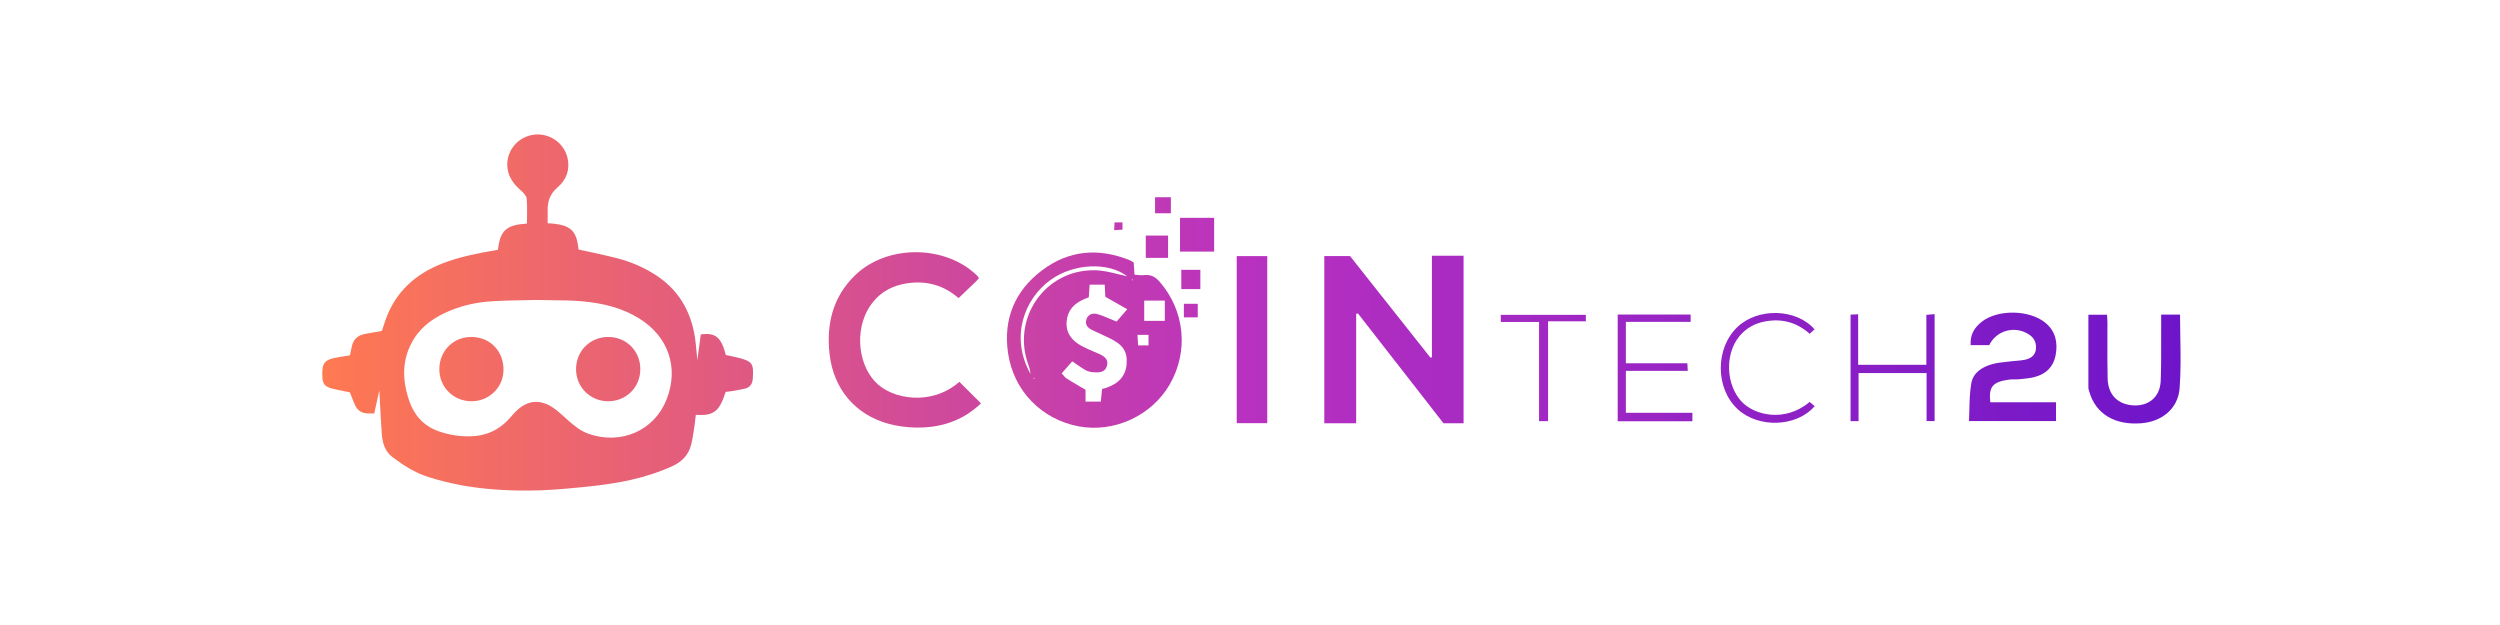
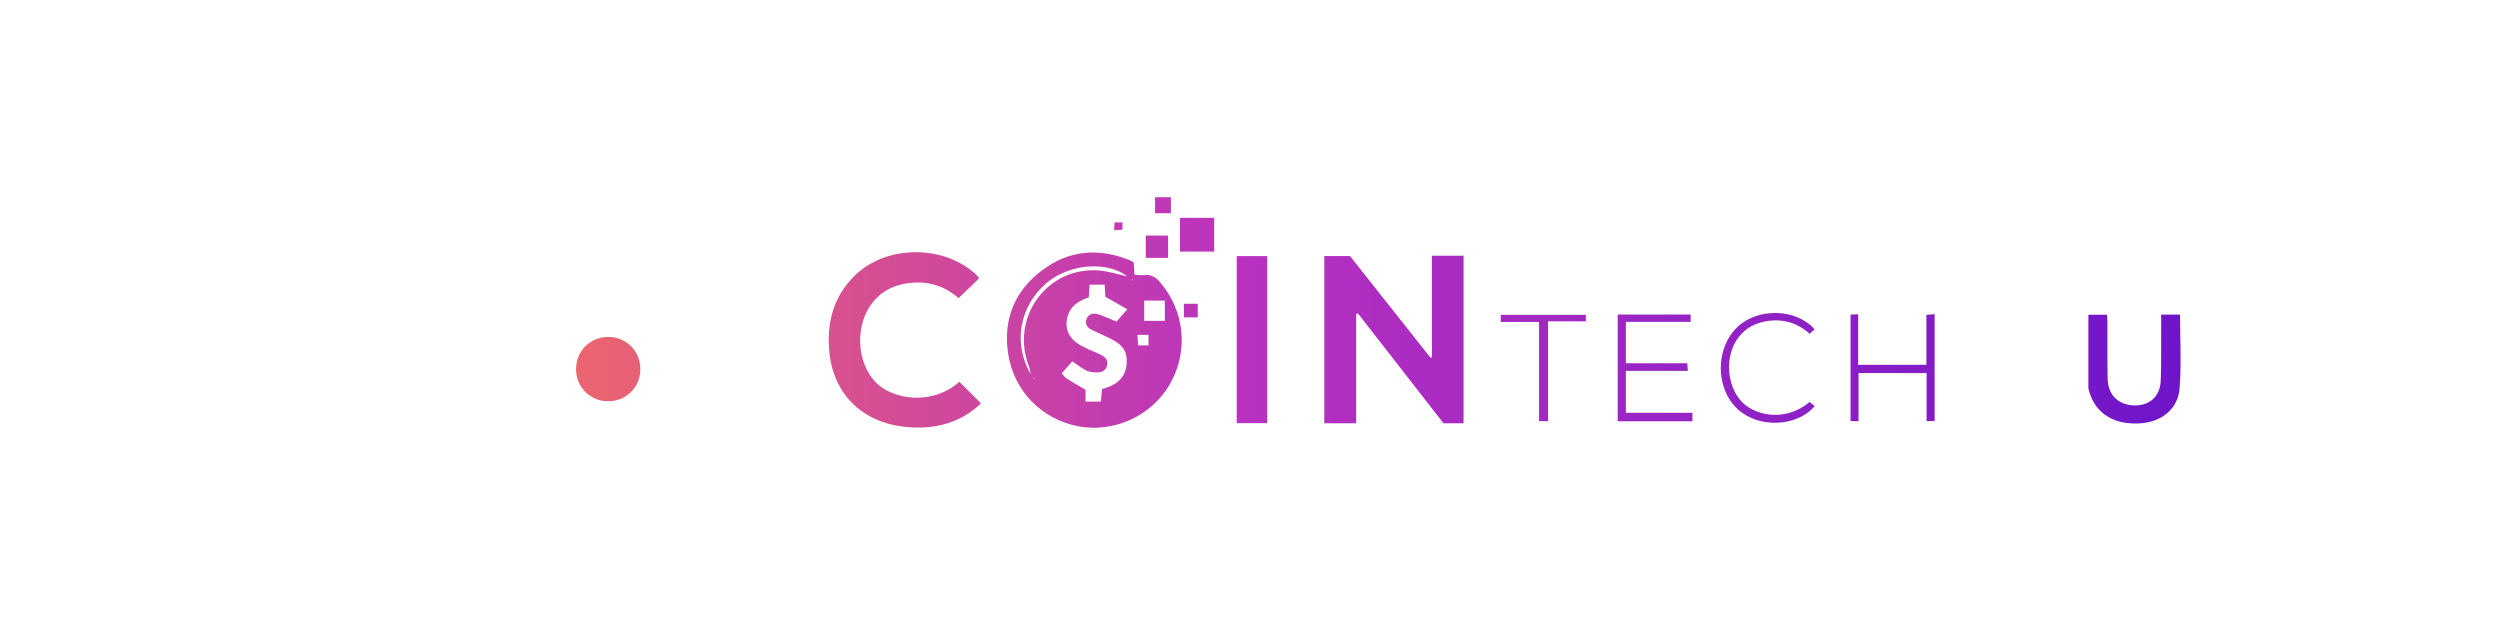
<svg xmlns="http://www.w3.org/2000/svg" width="128" height="32" viewBox="0 0 128 32" fill="none">
-   <path d="M22.494 18.873C22.512 17.936 23.235 17.234 24.166 17.252C25.109 17.268 25.795 17.993 25.779 18.953C25.763 19.852 25.033 20.554 24.12 20.544C23.194 20.533 22.477 19.796 22.494 18.875V18.873Z" fill="url(#paint0_linear_0_3)" />
  <path d="M31.142 17.252C30.21 17.254 29.494 17.97 29.494 18.9H29.493C29.493 19.814 30.212 20.538 31.126 20.544C32.066 20.549 32.793 19.823 32.784 18.882C32.777 17.961 32.061 17.25 31.142 17.252Z" fill="url(#paint1_linear_0_3)" />
-   <path fill-rule="evenodd" clip-rule="evenodd" d="M19.228 20.864C19.293 20.571 19.357 20.28 19.422 19.986C19.433 20.191 19.444 20.396 19.454 20.602C19.481 21.152 19.509 21.703 19.551 22.251C19.585 22.693 19.719 23.121 20.087 23.398C20.651 23.825 21.248 24.205 21.929 24.422C23.026 24.774 24.154 24.972 25.302 25.058C26.509 25.149 27.715 25.133 28.92 25.025C30.048 24.926 31.176 24.822 32.284 24.574C33.03 24.406 33.757 24.174 34.453 23.853C34.934 23.632 35.263 23.271 35.392 22.752C35.448 22.525 35.483 22.293 35.519 22.061C35.526 22.01 35.534 21.958 35.542 21.907C35.568 21.748 35.586 21.587 35.604 21.427C35.611 21.365 35.618 21.302 35.625 21.24C36.539 21.302 36.836 21.069 37.153 20.066C37.188 20.062 37.223 20.058 37.259 20.054C37.337 20.045 37.417 20.035 37.496 20.022L37.585 20.006C37.771 19.973 37.958 19.939 38.143 19.897C38.399 19.837 38.521 19.656 38.542 19.403C38.554 19.271 38.556 19.138 38.554 19.006C38.551 18.67 38.454 18.532 38.132 18.415C38.001 18.367 37.867 18.33 37.731 18.299C37.611 18.27 37.491 18.245 37.372 18.22C37.301 18.205 37.23 18.19 37.161 18.175C36.928 17.261 36.631 17.017 35.88 17.123C35.848 17.359 35.816 17.596 35.784 17.838L35.784 17.839C35.757 18.036 35.731 18.237 35.703 18.442C35.69 18.312 35.678 18.185 35.667 18.06C35.644 17.799 35.622 17.547 35.585 17.296C35.376 15.907 34.717 14.8 33.511 14.042C32.91 13.662 32.26 13.391 31.574 13.216C31.118 13.099 30.658 12.999 30.196 12.899C30.004 12.857 29.811 12.816 29.619 12.773C29.521 11.8 29.237 11.491 28.04 11.431C28.04 11.358 28.04 11.286 28.041 11.213V11.212C28.041 11.067 28.042 10.921 28.04 10.775C28.033 10.314 28.16 9.928 28.535 9.606C29.007 9.202 29.205 8.666 29.044 8.037C28.844 7.259 28.04 6.757 27.239 6.911C26.419 7.068 25.871 7.826 25.988 8.641C26.053 9.099 26.314 9.431 26.645 9.73L26.655 9.74C26.785 9.858 26.948 10.008 26.963 10.158C26.995 10.464 26.989 10.775 26.984 11.085C26.981 11.205 26.979 11.326 26.979 11.447C25.919 11.517 25.609 11.795 25.496 12.787C25.471 12.791 25.446 12.796 25.421 12.801C25.391 12.807 25.36 12.814 25.33 12.819C24.423 12.972 23.523 13.151 22.662 13.485C21.276 14.022 20.256 14.934 19.746 16.359C19.701 16.485 19.66 16.612 19.619 16.739C19.598 16.807 19.576 16.876 19.553 16.944L19.395 16.973C19.323 16.985 19.25 16.997 19.177 17.01C18.997 17.04 18.816 17.07 18.637 17.109C18.305 17.181 18.091 17.383 18.017 17.721C17.995 17.815 17.976 17.909 17.957 18.004C17.944 18.067 17.931 18.13 17.918 18.192C17.742 18.221 17.573 18.248 17.404 18.276L17.302 18.293C16.608 18.41 16.475 18.574 16.503 19.278C16.518 19.646 16.625 19.794 16.988 19.89C17.197 19.944 17.409 19.986 17.622 20.029C17.718 20.048 17.816 20.067 17.912 20.087C17.939 20.153 17.965 20.219 17.991 20.286C18.051 20.442 18.113 20.6 18.185 20.754C18.315 21.033 18.545 21.169 18.855 21.169H19.16L19.228 20.864ZM27.478 15.357C27.268 15.363 27.053 15.367 26.835 15.371C26.291 15.381 25.725 15.391 25.16 15.428C24.432 15.474 23.718 15.624 23.039 15.907C22.291 16.218 21.628 16.649 21.192 17.351C20.561 18.366 20.582 19.442 20.956 20.533C21.209 21.268 21.69 21.802 22.431 22.071C22.945 22.258 23.484 22.345 24.032 22.341C24.874 22.336 25.574 22.014 26.127 21.378L26.185 21.311C26.243 21.245 26.301 21.178 26.362 21.115C26.976 20.473 27.651 20.399 28.374 20.913C28.556 21.042 28.723 21.194 28.89 21.345C28.947 21.397 29.004 21.449 29.062 21.5C29.387 21.788 29.718 22.066 30.138 22.212C31.802 22.79 33.492 22.052 34.124 20.464C34.773 18.836 34.227 17.234 32.724 16.303C31.837 15.753 30.854 15.523 29.839 15.43C29.316 15.382 28.788 15.376 28.239 15.371C27.991 15.368 27.738 15.365 27.48 15.359L27.478 15.357Z" fill="url(#paint2_linear_0_3)" />
  <path fill-rule="evenodd" clip-rule="evenodd" d="M58.044 13.433L58.049 13.506C58.062 13.679 58.075 13.852 58.087 14.063C58.139 14.066 58.189 14.072 58.239 14.077C58.356 14.089 58.468 14.1 58.577 14.085C58.926 14.042 59.164 14.182 59.387 14.441C60.659 15.914 60.867 17.982 59.895 19.674C58.969 21.284 57.043 22.174 55.22 21.828C53.322 21.468 51.892 20.006 51.611 18.072C51.359 16.339 51.954 14.899 53.344 13.847C54.72 12.806 56.25 12.677 57.846 13.325C57.894 13.345 57.938 13.372 57.984 13.4C58.004 13.412 58.023 13.425 58.044 13.437V13.433ZM52.747 19.048C52.753 19.082 52.759 19.117 52.765 19.151C51.699 17.245 52.454 15.304 53.772 14.344C54.983 13.462 56.769 13.415 57.712 14.146C57.574 14.119 57.422 14.081 57.262 14.041C56.888 13.947 56.465 13.841 56.041 13.836C53.473 13.804 51.752 16.35 52.678 18.749C52.714 18.843 52.73 18.945 52.747 19.048ZM52.798 19.191C52.817 19.183 52.825 19.178 52.798 19.191V19.191ZM55.742 15.223C55.689 15.245 55.645 15.262 55.606 15.278C55.568 15.293 55.535 15.306 55.501 15.32C54.997 15.536 54.658 15.886 54.611 16.458C54.565 17.06 54.889 17.449 55.382 17.715C55.592 17.827 55.811 17.92 56.029 18.014C56.099 18.044 56.17 18.074 56.239 18.104C56.513 18.227 56.776 18.378 56.675 18.735C56.574 19.087 56.261 19.08 55.969 19.059C55.84 19.048 55.696 19.019 55.584 18.954C55.425 18.864 55.274 18.759 55.116 18.649C55.046 18.601 54.974 18.55 54.9 18.5C54.727 18.698 54.55 18.9 54.359 19.116C54.388 19.147 54.414 19.177 54.439 19.207C54.497 19.276 54.551 19.34 54.619 19.383C54.819 19.511 55.026 19.632 55.245 19.761C55.354 19.825 55.465 19.89 55.58 19.959V20.561H56.362C56.378 20.393 56.393 20.24 56.409 20.088L56.427 19.916C56.499 19.898 56.556 19.883 56.61 19.865C57.288 19.646 57.641 19.235 57.684 18.63C57.727 17.982 57.489 17.632 56.773 17.297L55.919 16.898C55.696 16.79 55.544 16.631 55.62 16.365C55.699 16.098 55.937 16.019 56.16 16.076C56.377 16.132 56.585 16.221 56.812 16.318C56.925 16.366 57.043 16.416 57.169 16.465C57.298 16.314 57.482 16.102 57.716 15.832L57.256 15.571C57.031 15.443 56.814 15.32 56.592 15.194C56.586 15.074 56.58 14.948 56.574 14.812C56.571 14.736 56.568 14.657 56.564 14.575H55.789C55.782 14.686 55.775 14.79 55.768 14.894C55.76 14.997 55.753 15.101 55.746 15.212L55.742 15.223ZM58.584 16.429H59.639V15.392H58.584V16.429ZM58.804 17.683V17.146H58.238C58.249 17.348 58.26 17.517 58.271 17.683H58.804ZM57.983 14.305C57.992 14.307 58.005 14.327 58.01 14.335C58.006 14.337 58.003 14.341 57.999 14.344C57.993 14.351 57.986 14.358 57.979 14.358C57.971 14.358 57.964 14.349 57.956 14.34C57.953 14.336 57.95 14.333 57.947 14.33C57.953 14.327 57.959 14.321 57.964 14.316C57.971 14.31 57.977 14.305 57.983 14.305ZM52.944 19.401C52.944 19.401 52.969 19.379 52.969 19.368C52.969 19.36 52.96 19.351 52.951 19.342L52.944 19.336L52.937 19.342C52.928 19.351 52.919 19.36 52.919 19.368C52.919 19.377 52.928 19.386 52.937 19.394L52.944 19.401Z" fill="url(#paint3_linear_0_3)" />
  <path d="M69.122 13.112H67.804V21.67H69.436V16.069C69.468 16.062 69.497 16.055 69.526 16.048C70.722 17.581 71.915 19.114 73.097 20.631L73.905 21.67H74.935V13.094H73.314V18.291L73.239 18.313C72.369 17.214 71.5 16.116 70.638 15.027L69.122 13.112Z" fill="url(#paint4_linear_0_3)" />
  <path d="M50.124 14.243C50.103 14.265 50.084 14.288 50.064 14.31C50.035 14.343 50.006 14.375 49.976 14.405C49.748 14.625 49.521 14.842 49.282 15.069L49.079 15.263C48.323 14.604 47.441 14.359 46.461 14.503C45.755 14.604 45.147 14.902 44.689 15.472C43.771 16.61 43.839 18.5 44.801 19.538C45.647 20.453 47.696 20.805 49.119 19.549C49.303 19.73 49.485 19.913 49.669 20.096C49.852 20.28 50.038 20.465 50.225 20.651C49.281 21.562 48.121 21.925 46.828 21.89C46.382 21.875 45.928 21.817 45.499 21.699C43.796 21.238 42.679 19.923 42.474 18.133C42.301 16.599 42.636 15.205 43.778 14.096C45.417 12.504 48.413 12.525 50.041 14.124C50.062 14.146 50.077 14.17 50.094 14.197C50.103 14.212 50.113 14.227 50.124 14.243Z" fill="url(#paint5_linear_0_3)" />
-   <path d="M105.268 20.597H101.904C101.81 19.786 102.037 19.556 102.851 19.437C102.938 19.423 103.028 19.424 103.117 19.425C103.193 19.426 103.27 19.427 103.345 19.419L103.457 19.409C103.688 19.388 103.921 19.366 104.144 19.311C104.746 19.16 105.142 18.789 105.253 18.155C105.365 17.521 105.239 16.955 104.728 16.53C103.917 15.857 102.297 15.828 101.472 16.469C101.086 16.768 100.859 17.146 100.899 17.672H101.85C102.221 16.894 103.204 16.653 103.91 17.143C104.173 17.326 104.27 17.575 104.238 17.881C104.202 18.201 103.975 18.349 103.701 18.414C103.551 18.449 103.394 18.462 103.238 18.474C103.154 18.48 103.071 18.487 102.988 18.497C102.895 18.509 102.801 18.519 102.708 18.529C102.472 18.554 102.236 18.579 102.012 18.641C101.497 18.781 101.029 19.073 100.932 19.617C100.853 20.063 100.842 20.523 100.831 20.981C100.827 21.174 100.822 21.367 100.813 21.558H105.268V20.597Z" fill="url(#paint6_linear_0_3)" />
  <path d="M110.645 16.109H111.617C111.617 16.497 111.625 16.884 111.632 17.269C111.648 18.147 111.663 19.02 111.596 19.883C111.513 20.939 110.674 21.598 109.608 21.673C108.261 21.771 107.303 21.187 106.975 20.067L106.967 20.041L106.962 20.024C106.943 19.966 106.925 19.909 106.925 19.851V16.113H107.879C107.881 16.156 107.885 16.199 107.888 16.242C107.894 16.329 107.901 16.415 107.901 16.502C107.902 16.822 107.901 17.142 107.899 17.462V17.464C107.897 18.103 107.895 18.742 107.911 19.383C107.933 20.182 108.387 20.665 109.132 20.748C109.968 20.838 110.591 20.355 110.627 19.516C110.654 18.865 110.653 18.212 110.651 17.559C110.651 17.251 110.65 16.942 110.652 16.635V16.116L110.645 16.109Z" fill="url(#paint7_linear_0_3)" />
  <path d="M64.883 13.113H63.32V21.666H64.883V13.113Z" fill="url(#paint8_linear_0_3)" />
  <path d="M83.244 18.987V21.137H86.651V21.569H82.826V16.105H86.561V16.48H83.244V18.598H86.392C86.396 18.684 86.4 18.759 86.405 18.834L86.409 18.901L86.413 18.987H83.244Z" fill="url(#paint9_linear_0_3)" />
  <path d="M98.63 16.12V18.677H95.137V16.091C95.083 16.093 95.034 16.096 94.988 16.098C94.903 16.103 94.827 16.107 94.748 16.109V21.562H95.158V19.102H98.641V21.558H99.052V16.084C98.9 16.095 98.774 16.105 98.63 16.12Z" fill="url(#paint10_linear_0_3)" />
  <path d="M92.907 16.862L92.906 16.863C91.976 15.796 90.018 15.739 88.96 16.739C87.818 17.82 87.818 19.876 88.96 20.942C90.026 21.936 91.985 21.872 92.911 20.795C92.871 20.761 92.83 20.727 92.79 20.693C92.745 20.654 92.7 20.615 92.655 20.578C91.391 21.645 89.817 21.266 89.162 20.553C88.373 19.7 88.305 18.148 89.043 17.233C89.385 16.808 89.835 16.559 90.368 16.458C91.233 16.296 91.996 16.502 92.655 17.089C92.717 17.031 92.772 16.983 92.823 16.938L92.825 16.936L92.859 16.905L92.906 16.863L92.907 16.865V16.862Z" fill="url(#paint11_linear_0_3)" />
  <path d="M78.8 21.562H79.261V16.451H81.195V16.12H76.84V16.484H78.8V21.562Z" fill="url(#paint12_linear_0_3)" />
  <path d="M62.164 11.153V12.882H60.417V11.153H62.164Z" fill="url(#paint13_linear_0_3)" />
  <path d="M58.663 13.203H59.805V12.061H58.663V13.203Z" fill="url(#paint14_linear_0_3)" />
-   <path d="M60.482 13.815H61.458V14.802H60.482V13.815Z" fill="url(#paint15_linear_0_3)" />
+   <path d="M60.482 13.815H61.458H60.482V13.815Z" fill="url(#paint15_linear_0_3)" />
  <path d="M59.139 10.919H59.949V10.098H59.139V10.919Z" fill="url(#paint16_linear_0_3)" />
  <path d="M61.325 15.554V16.249H60.615V15.554H61.325Z" fill="url(#paint17_linear_0_3)" />
  <path d="M57.051 11.675C57.05 11.709 57.048 11.746 57.046 11.787L57.05 11.784C57.223 11.773 57.345 11.765 57.471 11.758V11.387H57.064C57.059 11.486 57.055 11.567 57.051 11.675Z" fill="url(#paint18_linear_0_3)" />
  <defs>
    <linearGradient id="paint0_linear_0_3" x1="111.553" y1="15.985" x2="16.494" y2="15.985" gradientUnits="userSpaceOnUse">
      <stop stop-color="#6F15C9" />
      <stop offset="0.5" stop-color="#B831C0" />
      <stop offset="1" stop-color="#FF7951" />
    </linearGradient>
    <linearGradient id="paint1_linear_0_3" x1="111.553" y1="15.985" x2="16.494" y2="15.985" gradientUnits="userSpaceOnUse">
      <stop stop-color="#6F15C9" />
      <stop offset="0.5" stop-color="#B831C0" />
      <stop offset="1" stop-color="#FF7951" />
    </linearGradient>
    <linearGradient id="paint2_linear_0_3" x1="111.553" y1="15.985" x2="16.494" y2="15.985" gradientUnits="userSpaceOnUse">
      <stop stop-color="#6F15C9" />
      <stop offset="0.5" stop-color="#B831C0" />
      <stop offset="1" stop-color="#FF7951" />
    </linearGradient>
    <linearGradient id="paint3_linear_0_3" x1="111.553" y1="15.985" x2="16.494" y2="15.985" gradientUnits="userSpaceOnUse">
      <stop stop-color="#6F15C9" />
      <stop offset="0.5" stop-color="#B831C0" />
      <stop offset="1" stop-color="#FF7951" />
    </linearGradient>
    <linearGradient id="paint4_linear_0_3" x1="111.553" y1="15.985" x2="16.494" y2="15.985" gradientUnits="userSpaceOnUse">
      <stop stop-color="#6F15C9" />
      <stop offset="0.5" stop-color="#B831C0" />
      <stop offset="1" stop-color="#FF7951" />
    </linearGradient>
    <linearGradient id="paint5_linear_0_3" x1="111.553" y1="15.985" x2="16.494" y2="15.985" gradientUnits="userSpaceOnUse">
      <stop stop-color="#6F15C9" />
      <stop offset="0.5" stop-color="#B831C0" />
      <stop offset="1" stop-color="#FF7951" />
    </linearGradient>
    <linearGradient id="paint6_linear_0_3" x1="111.553" y1="15.985" x2="16.494" y2="15.985" gradientUnits="userSpaceOnUse">
      <stop stop-color="#6F15C9" />
      <stop offset="0.5" stop-color="#B831C0" />
      <stop offset="1" stop-color="#FF7951" />
    </linearGradient>
    <linearGradient id="paint7_linear_0_3" x1="111.553" y1="15.985" x2="16.494" y2="15.985" gradientUnits="userSpaceOnUse">
      <stop stop-color="#6F15C9" />
      <stop offset="0.5" stop-color="#B831C0" />
      <stop offset="1" stop-color="#FF7951" />
    </linearGradient>
    <linearGradient id="paint8_linear_0_3" x1="111.553" y1="15.985" x2="16.494" y2="15.985" gradientUnits="userSpaceOnUse">
      <stop stop-color="#6F15C9" />
      <stop offset="0.5" stop-color="#B831C0" />
      <stop offset="1" stop-color="#FF7951" />
    </linearGradient>
    <linearGradient id="paint9_linear_0_3" x1="111.553" y1="15.985" x2="16.494" y2="15.985" gradientUnits="userSpaceOnUse">
      <stop stop-color="#6F15C9" />
      <stop offset="0.5" stop-color="#B831C0" />
      <stop offset="1" stop-color="#FF7951" />
    </linearGradient>
    <linearGradient id="paint10_linear_0_3" x1="111.553" y1="15.985" x2="16.494" y2="15.985" gradientUnits="userSpaceOnUse">
      <stop stop-color="#6F15C9" />
      <stop offset="0.5" stop-color="#B831C0" />
      <stop offset="1" stop-color="#FF7951" />
    </linearGradient>
    <linearGradient id="paint11_linear_0_3" x1="111.553" y1="15.985" x2="16.494" y2="15.985" gradientUnits="userSpaceOnUse">
      <stop stop-color="#6F15C9" />
      <stop offset="0.5" stop-color="#B831C0" />
      <stop offset="1" stop-color="#FF7951" />
    </linearGradient>
    <linearGradient id="paint12_linear_0_3" x1="111.553" y1="15.985" x2="16.494" y2="15.985" gradientUnits="userSpaceOnUse">
      <stop stop-color="#6F15C9" />
      <stop offset="0.5" stop-color="#B831C0" />
      <stop offset="1" stop-color="#FF7951" />
    </linearGradient>
    <linearGradient id="paint13_linear_0_3" x1="111.553" y1="15.985" x2="16.494" y2="15.985" gradientUnits="userSpaceOnUse">
      <stop stop-color="#6F15C9" />
      <stop offset="0.5" stop-color="#B831C0" />
      <stop offset="1" stop-color="#FF7951" />
    </linearGradient>
    <linearGradient id="paint14_linear_0_3" x1="111.553" y1="15.985" x2="16.494" y2="15.985" gradientUnits="userSpaceOnUse">
      <stop stop-color="#6F15C9" />
      <stop offset="0.5" stop-color="#B831C0" />
      <stop offset="1" stop-color="#FF7951" />
    </linearGradient>
    <linearGradient id="paint15_linear_0_3" x1="111.553" y1="15.985" x2="16.494" y2="15.985" gradientUnits="userSpaceOnUse">
      <stop stop-color="#6F15C9" />
      <stop offset="0.5" stop-color="#B831C0" />
      <stop offset="1" stop-color="#FF7951" />
    </linearGradient>
    <linearGradient id="paint16_linear_0_3" x1="111.553" y1="15.985" x2="16.494" y2="15.985" gradientUnits="userSpaceOnUse">
      <stop stop-color="#6F15C9" />
      <stop offset="0.5" stop-color="#B831C0" />
      <stop offset="1" stop-color="#FF7951" />
    </linearGradient>
    <linearGradient id="paint17_linear_0_3" x1="111.553" y1="15.985" x2="16.494" y2="15.985" gradientUnits="userSpaceOnUse">
      <stop stop-color="#6F15C9" />
      <stop offset="0.5" stop-color="#B831C0" />
      <stop offset="1" stop-color="#FF7951" />
    </linearGradient>
    <linearGradient id="paint18_linear_0_3" x1="111.553" y1="15.985" x2="16.494" y2="15.985" gradientUnits="userSpaceOnUse">
      <stop stop-color="#6F15C9" />
      <stop offset="0.5" stop-color="#B831C0" />
      <stop offset="1" stop-color="#FF7951" />
    </linearGradient>
  </defs>
</svg>